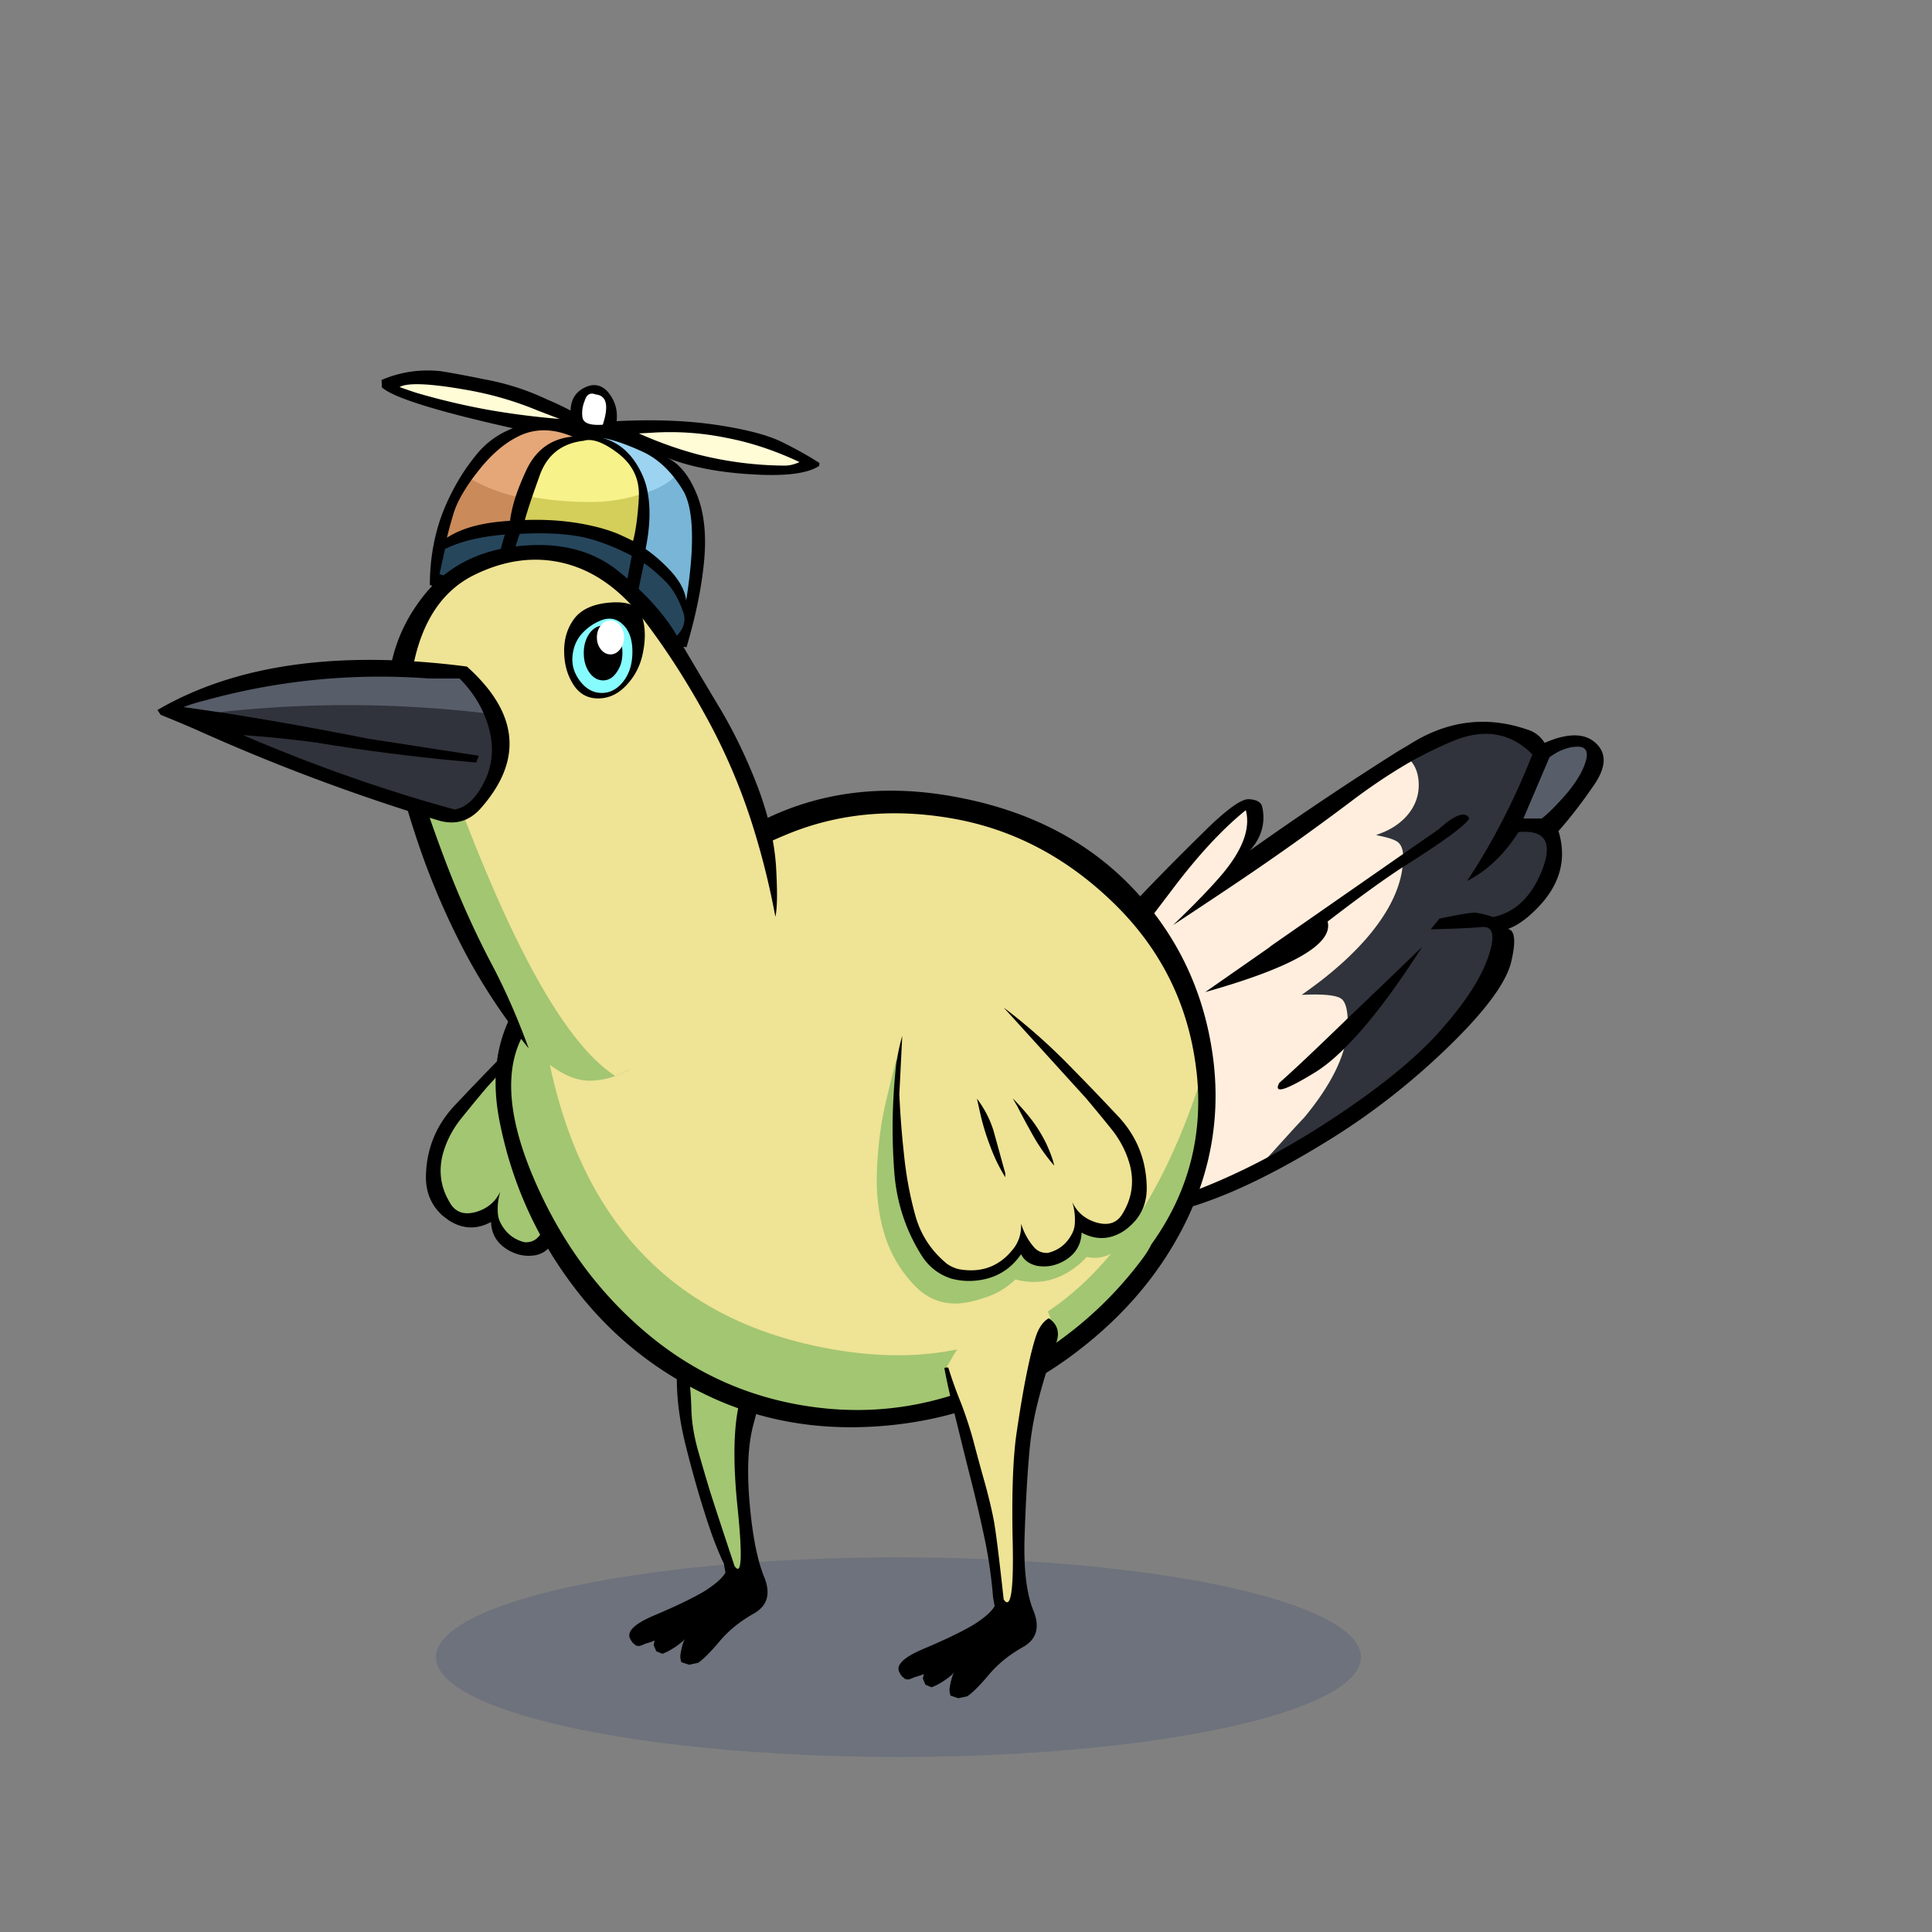
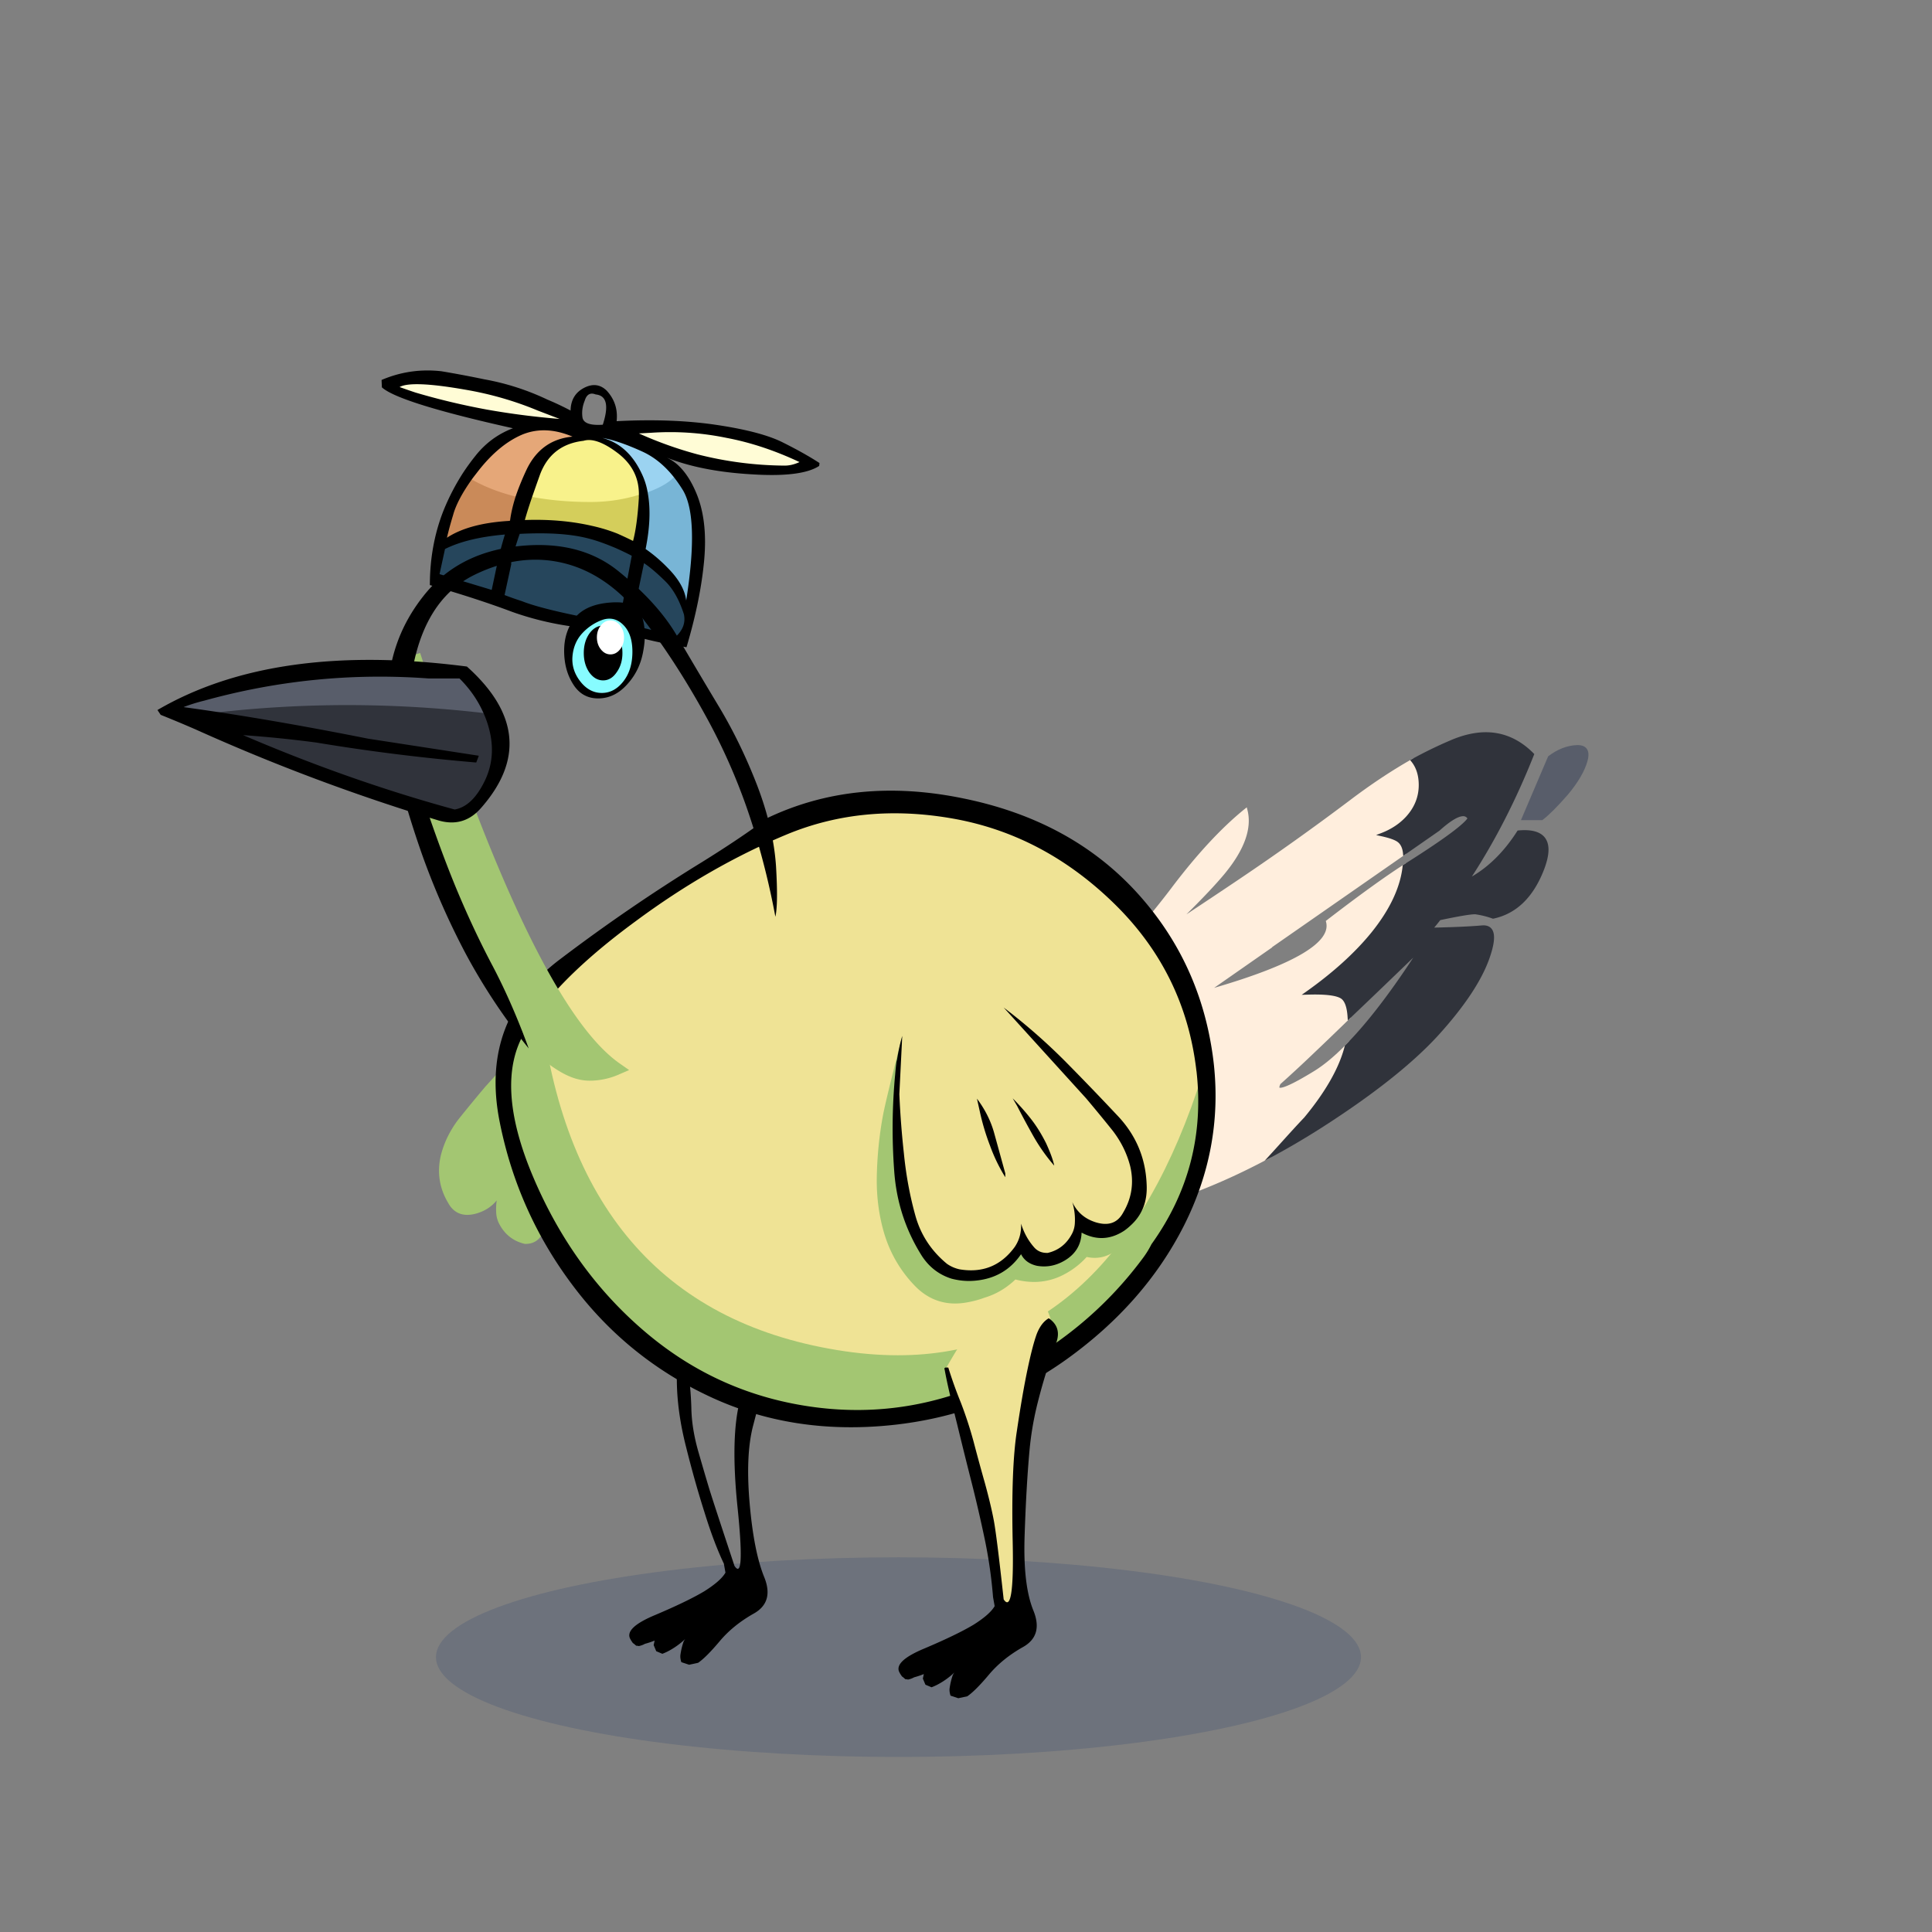
<svg xmlns="http://www.w3.org/2000/svg" x="0" y="0" version="1.1" viewBox="0 0 300 300" xml:space="preserve">
  <rect x="0" y="0" width="300" height="300" fill="#808080" stroke="none" />
  <style type="text/css">
.color__skin{fill:#efe395;}
.color__skinDark{fill:#a3c672;}
.color__skinLight{fill:#ffeedd;}
.color__beak{fill:#efb195;}
</style>
  <ellipse cx="139.516" cy="257.319" rx="71.817" ry="15.5" opacity="0.15" fill="#002268" />
  <g id="Birb_Group">
    <g id="Left_Wing">
      <path d="M93.428 195.854c-2.822 0-5.17-1.246-6.979-3.705a5.91 5.91 0 0 1-.995-2.554 9.994 9.994 0 0 1-1.616 2.569c-.551.654-1.294.988-2.205.988l-.143-.003c-1.814-.422-3.148-1.491-4.013-3.187a4.21 4.21 0 0 1-.427-1.648 9.525 9.525 0 0 1 .079-1.92c-.751.935-1.756 1.603-3.004 1.993a5.393 5.393 0 0 1-1.562.258c-1.305 0-2.309-.632-2.983-1.877-1.356-2.271-1.736-4.756-1.124-7.376.507-1.995 1.43-3.876 2.745-5.595a256.907 256.907 0 0 1 4.158-5.06l12.806-14.106c1.873-.901 3.665-1.329 5.405-1.329 3.698 0 7.303 1.928 10.716 5.729l.059.066.454 9.139a138.557 138.557 0 0 1-.701 9.189c-.333 3.396-.941 6.69-1.808 9.79-.843 3.003-2.52 5.552-4.982 7.576a5.685 5.685 0 0 1-2.053.9c-.636.11-1.246.163-1.827.163zm-1.449-25.722a15.472 15.472 0 0 0-1.888 4.136l-1.556 5.647a26.354 26.354 0 0 0 1.681-3.701 36.157 36.157 0 0 0 1.541-5.07c.073-.34.147-.677.222-1.012zm-6.239.411c-.484.543-.95 1.098-1.394 1.661-.852 1.081-1.65 2.361-2.373 3.807a25.016 25.016 0 0 0-.924 2.288 28.452 28.452 0 0 0 2.731-4.119 119.317 119.317 0 0 0 1.96-3.637z" class="color__skinDark" />
-       <path d="M78.6 163.35a451.682 451.682 0 0 0-7.8 8.1c-2.933 3.033-4.483 6.633-4.65 10.8-.133 2.633.7 4.783 2.5 6.45.333.267.683.533 1.05.8 2.133 1.367 4.317 1.45 6.55.25.067 1.9.95 3.35 2.65 4.35 1.367.8 2.8 1.067 4.3.8 1.167-.267 1.983-.867 2.45-1.8 1.667 2.433 4 3.8 7 4.1 1.267.133 2.533.033 3.8-.3 1.9-.6 3.417-1.75 4.55-3.45 2.567-4.033 4.017-8.467 4.35-13.3a89.39 89.39 0 0 0-.15-14.95 37.422 37.422 0 0 0-.25-1.9l-.05-.45c-.2-1.233-.467-2.45-.8-3.65l.45 9.05a138.995 138.995 0 0 1-.7 9.15c-.333 3.4-.933 6.65-1.8 9.75-.833 2.967-2.467 5.45-4.9 7.45-.567.4-1.217.683-1.95.85-3.567.6-6.417-.55-8.55-3.45-.733-1.067-1.067-2.283-1-3.65-.433 1.4-1.1 2.617-2 3.65-.533.633-1.25.933-2.15.9-1.7-.4-2.967-1.417-3.8-3.05a3.946 3.946 0 0 1-.4-1.55 9.17 9.17 0 0 1 .4-3.3c-.733 1.567-1.95 2.617-3.65 3.15-1.967.6-3.383.1-4.25-1.5-1.333-2.233-1.7-4.633-1.1-7.2.5-1.967 1.4-3.8 2.7-5.5a252.911 252.911 0 0 1 4.15-5.05l12.8-14.1a91.64 91.64 0 0 0-9.75 8.55M92 171.2c.167-.767.333-1.517.5-2.25-1.233 1.633-2.117 3.383-2.65 5.25l-1.75 6.35v.6a26.122 26.122 0 0 0 2.35-4.85 36.209 36.209 0 0 0 1.55-5.1m-5.05-2.3c-1 1-1.933 2.05-2.8 3.15-.867 1.1-1.667 2.383-2.4 3.85-.667 1.467-1.083 2.617-1.25 3.45a28.388 28.388 0 0 0 3.5-5.05 123.786 123.786 0 0 0 2.25-4.2l.7-1.2z" />
    </g>
    <g id="Leg2">
-       <path d="M114.554 244.102c-.421 0-.714-.36-.922-.675-2.035-6.085-3.413-10.282-3.91-11.877a409.602 409.602 0 0 1-1.752-5.959c-.71-2.466-1.086-4.831-1.12-7.032-.065-2.129-.249-4.107-.543-5.876a47.647 47.647 0 0 0-1.334-5.383.498.498 0 0 1 .105-.48c4.169-4.68 9.383-7.227 15.494-7.567h.001c.248 0 .444.147.507.358a.5.5 0 0 1-.233.576 1.752 1.752 0 0 0-.782.901c-.688 1.802-1.354 4.001-1.979 6.532a863.927 863.927 0 0 1-2.603 9.613c-1.079 3.788-1.225 9.512-.436 17.015.773 7.623.474 9.125.034 9.612a.706.706 0 0 1-.527.242z" class="color__skinDark" />
      <path d="M106.8 212.6a47.974 47.974 0 0 0-1.35-5.45H105l-.15.1c0 .1.033.517.1 1.25s.117 2.717.15 5.95c.033 3.233.517 6.667 1.45 10.3.9 3.6 1.85 6.967 2.85 10.1.967 3.133 1.967 5.783 3 7.95l.25 1.4c-.5.867-1.6 1.833-3.3 2.9-1.733 1.033-4.25 2.25-7.55 3.65-3.3 1.367-4.6 2.633-3.9 3.8.067.133.15.267.25.4a.66.66 0 0 0 .3.3c.1.1.217.2.35.3.133 0 .267.017.4.05.333-.067.65-.183.95-.35.5-.133 1-.3 1.5-.5l-.15.7.4.95.95.4c.267-.1.533-.217.8-.35a11.692 11.692 0 0 0 2.75-1.95c-.1.133-.183.267-.25.4-.233.667-.4 1.367-.5 2.1-.033.333.017.7.15 1.1l1.2.4 1.4-.3c.833-.567 1.95-1.683 3.35-3.35 1.4-1.667 3.167-3.1 5.3-4.3s2.667-3.1 1.6-5.7c-1.067-2.633-1.817-6.45-2.25-11.45s-.25-9.017.55-12.05c.8-3.067 1.583-6.017 2.35-8.85.733-2.867 1.7-5.917 2.9-9.15.6-1.633.217-2.917-1.15-3.85-.167.067-.317.15-.45.25-.467.267-.8.65-1 1.15-.7 1.833-1.367 4.033-2 6.6a872.81 872.81 0 0 1-2.6 9.6c-1.1 3.867-1.25 9.6-.45 17.2.767 7.567.6 10.517-.5 8.85-2.1-6.333-3.383-10.25-3.85-11.75-.467-1.533-1.05-3.517-1.75-5.95s-1.067-4.733-1.1-6.9c-.067-2.166-.25-4.15-.55-5.95z" />
    </g>
    <g id="Body_Group">
      <g id="Tail">
        <g id="Tail_Inner">
          <path d="M180.516 187.136c-4.857-13.307-7.124-27.094-5.992-40.401l.007-.081.053-.062c.626-.724 3.321-3.437 7.268-8.643 3.961-5.259 7.811-9.412 11.442-12.344l.301-.243.099.374c.751 2.869-.46 6.242-3.6 10.023-1.372 1.641-3.343 3.729-5.873 6.225a1016.94 1016.94 0 0 0 8.091-5.392 398.203 398.203 0 0 0 17.189-12.243c3.298-2.504 6.57-4.68 9.727-6.468l.184-.104.134.164c.833 1.027 1.256 2.359 1.256 3.958 0 1.989-.729 3.779-2.167 5.32-.894.952-1.995 1.729-3.281 2.315 1.001.264 1.679.551 2.06.874.529.44.845 1.119.938 2.015l.015.147-20.839 14.503.019.03-9.018 6.291c12.366-3.609 18.214-7.05 17.383-10.232l-.041-.16.131-.101c4.947-3.811 8.957-6.708 11.917-8.612l.438-.282-.054.518c-.355 3.386-2.022 6.946-4.954 10.581-2.436 3.005-5.659 5.97-9.59 8.824l.433-.003c2.267 0 3.71.252 4.411.771.675.521 1.05 1.562 1.151 3.186l.007.115-.083.08a701.901 701.901 0 0 1-6.402 6.151 202.054 202.054 0 0 1-4.454 4.105c-.206.414-.152.548-.15.553.002 0 .031.02.125.02.469 0 1.757-.446 5.228-2.572 1.513-.927 3.146-2.276 4.852-4.012l.646-.657-.226.894c-.863 3.422-3.017 7.223-6.399 11.299a1582.793 1582.793 0 0 0-5.561 5.861c-5.39 2.909-10.729 5.212-15.932 6.893l-.729.948-.16-.426z" class="color__skinLight" />
          <path d="M196.375 180.233c1.569-1.664 4.013-4.468 6.145-6.705 3.323-4.005 5.443-7.739 6.288-11.089l.017-.066.049-.049c3.169-3.179 6.722-7.756 10.577-13.623-3.73 3.603-7.014 6.753-9.778 9.381l-.388.369-.034-.535c-.09-1.451-.411-2.399-.952-2.817-.601-.444-1.984-.671-4.11-.671-.386 0-.795.007-1.229.022l-.835.028.682-.482c4.193-2.972 7.608-6.068 10.15-9.203 2.87-3.559 4.5-7.031 4.845-10.319l.013-.121.104-.064c5.764-3.63 9.104-6.05 9.939-7.199a.736.736 0 0 0-.664-.351c-.776 0-2.014.756-3.676 2.247l-5.622 3.912-.044-.421c-.078-.762-.334-1.329-.761-1.684-.402-.34-1.274-.658-2.594-.948l-.815-.179.779-.299c1.524-.583 2.806-1.42 3.808-2.488 1.349-1.445 2.032-3.12 2.032-4.979 0-1.481-.385-2.707-1.145-3.642l-.188-.233.263-.144a66.088 66.088 0 0 1 5.973-2.911c1.944-.843 3.802-1.271 5.52-1.271 2.763 0 5.255 1.102 7.406 3.274l.115.116-.061.152c-2.726 6.877-5.963 13.218-9.627 18.863 2.684-1.562 5.046-3.925 7.033-7.039l.066-.104.122-.011c.335-.03.651-.045.948-.045 1.573 0 2.664.426 3.24 1.268.717 1.044.641 2.652-.232 4.916-1.658 4.265-4.293 6.806-7.832 7.555l-.069.015-.067-.024a13.44 13.44 0 0 0-2.503-.638c-.05-.013-.103-.028-.255-.028-.71 0-2.515.305-5.364.906-.306.396-.619.786-.938 1.163 3.143-.068 5.621-.181 7.372-.337.093-.008.182-.013.268-.013.595 0 1.038.202 1.317.599.554.787.414 2.307-.427 4.647-1.238 3.448-3.914 7.446-7.951 11.884-4.029 4.396-10.136 9.221-18.149 14.343a121.538 121.538 0 0 1-7.866 4.609l-.895.463z" fill="#30333B" />
          <path d="m236.172 127.351 4.224-9.909.054-.04c1.402-1.06 2.862-1.632 4.339-1.7l.183-.005c.655 0 1.128.186 1.406.553.328.435.365 1.079.113 1.969-.441 1.561-1.467 3.308-3.049 5.193-1.605 1.841-2.914 3.148-3.89 3.889l-.067.051h-3.313z" fill="#585D6A" />
-           <path d="M218.05 134.501c6.034-3.801 9.401-6.267 10.1-7.4-.6-1.2-2.2-.633-4.8 1.7l-5.25 3.65-21.05 14.65.35-.2-10.25 7.15c13.574-3.823 19.907-7.473 19-10.95 4.962-3.822 8.929-6.689 11.9-8.6M203.1 164.05a204.116 204.116 0 0 1-4.45 4.1c-.94 1.754.894 1.221 5.5-1.6 1.538-.942 3.171-2.292 4.9-4.05 3.519-3.53 7.453-8.697 11.8-15.5a1818.978 1818.978 0 0 1-11.35 10.9 690.472 690.472 0 0 1-6.4 6.15m16.25-45.95a65.59 65.59 0 0 1 5.95-2.9c5-2.167 9.217-1.517 12.65 1.95-2.867 7.233-6.25 13.783-10.15 19.65 3.1-1.567 5.767-4.1 8-7.6 4.1-.367 5.333 1.567 3.7 5.8-1.633 4.2-4.183 6.667-7.65 7.4-.833-.3-1.683-.517-2.55-.65-.4-.133-2.333.167-5.8.9a31.674 31.674 0 0 1-1.35 1.65c3.433-.067 6.083-.183 7.95-.35 1.833-.167 2.133 1.467.9 4.9s-3.867 7.367-7.9 11.8c-4.033 4.4-10.067 9.167-18.1 14.3a120.896 120.896 0 0 1-7.85 4.6c-5.366 2.882-10.666 5.165-15.9 6.85l-.5.65-.05.6c.4.867 3.2.3 8.4-1.7a67.962 67.962 0 0 0 3.45-1.45c4.293-1.921 8.993-4.471 14.1-7.65 6.533-4.067 12.633-8.85 18.3-14.35 5.667-5.5 8.9-9.867 9.7-13.1.767-3.233.6-4.95-.5-5.15 1.267-.467 2.533-1.3 3.8-2.5 4.133-3.8 5.483-8.033 4.05-12.7 1.833-2.067 3.683-4.467 5.55-7.2 1.867-2.733 1.95-4.883.25-6.45-1.7-1.6-4.35-1.617-7.95-.05-.667-1.033-1.55-1.717-2.65-2.05-6.267-2.167-12.3-1.45-18.1 2.15a58.88 58.88 0 0 1-1.85 1.1 504.916 504.916 0 0 0-23.15 15.5c1.8-2.033 2.433-4.283 1.9-6.75-.167-.733-.85-1.133-2.05-1.2-1.2-.1-3.667 1.717-7.4 5.45-3.767 3.7-7.067 7.05-9.9 10.05-2.833 3-3.583 5.483-2.25 7.45h.75c.633-.733 2.933-3.717 6.9-8.95 3.967-5.267 7.767-9.367 11.4-12.3.733 2.8-.45 6.067-3.55 9.8-1.7 2.033-4.283 4.717-7.75 8.05 4.4-2.9 7.833-5.183 10.3-6.85a396.37 396.37 0 0 0 17.2-12.25c3.304-2.508 6.538-4.658 9.7-6.45m25.45-2.15c1.4-.067 1.883.667 1.45 2.2-.433 1.533-1.433 3.233-3 5.1-1.6 1.833-2.883 3.117-3.85 3.85h-2.85l4.05-9.5c1.367-1.033 2.767-1.583 4.2-1.65z" />
        </g>
      </g>
      <g id="Body">
        <path d="M133.105 219.945c-2.236 0-4.519-.152-6.787-.453-9.945-1.319-18.882-5.264-26.563-11.726-7.652-6.438-13.649-14.672-17.826-24.474-4.247-9.966-4.68-17.891-1.288-23.556.939-1.577 2.096-3.201 3.438-4.823l1.508-1.825.256 2.354c3.303 30.361 18.264 47.932 44.467 52.222 3.14.519 6.203.781 9.104.781h.004c21.288-.002 36.572-14.248 45.427-42.345l1.948.19c1.112 10.018-1.288 19.246-7.136 27.429-.417.824-.909 1.61-1.462 2.337-5.898 7.92-13.592 14.212-22.86 18.694-7.181 3.448-14.659 5.195-22.23 5.195.001 0 .001 0 0 0z" class="color__skinDark" />
        <path d="M139.419 210.445c-3.012 0-6.186-.271-9.432-.808-27.198-4.453-42.719-22.614-46.131-53.979l-.046-.422.271-.326c3.374-4.056 8.093-8.318 14.027-12.667 7.625-5.652 15.569-10.217 23.606-13.566 5.396-2.249 11.183-3.389 17.2-3.389 3.061 0 6.245.295 9.463.877 9.491 1.729 18.044 6.278 25.422 13.52 7.366 7.23 11.721 16.06 12.943 26.245.013.108.082.543.082.543l-.071.228c-9.147 29.025-25.074 43.744-47.334 43.744-.001 0 .001 0 0 0z" class="color__skin" />
        <path d="M188.05 162.2c-1.567-9.1-5.467-17.033-11.7-23.8-6.833-7.4-15.8-12.217-26.9-14.45-11.1-2.267-21.183-1.25-30.25 3.05-2.7 2.033-6.117 4.333-10.25 6.9a271.82 271.82 0 0 0-21.85 14.95c-8.4 6.267-11.583 14.65-9.55 25.15 1.867 9.567 5.75 18.217 11.65 25.95 5.633 7.4 12.7 13.067 21.2 17s17.817 5.383 27.95 4.35c10.1-1.033 19.2-4.45 27.3-10.25 8.067-5.8 14.133-12.717 18.2-20.75 4.005-7.95 5.555-16.25 4.65-24.9a49.781 49.781 0 0 0-.45-3.2m-2.3 3.85c.015.126.032.243.05.35 1.093 9.836-1.24 18.77-7 26.8-.4.8-.867 1.55-1.4 2.25-5.833 7.833-13.333 13.967-22.5 18.4-9.167 4.4-18.65 5.95-28.45 4.65-9.8-1.3-18.483-5.133-26.05-11.5s-13.417-14.4-17.55-24.1c-4.133-9.7-4.583-17.25-1.35-22.65.918-1.542 2.034-3.109 3.35-4.7 3.337-4.012 7.954-8.179 13.85-12.5 7.6-5.633 15.4-10.117 23.4-13.45 8-3.333 16.7-4.15 26.1-2.45 9.333 1.7 17.633 6.117 24.9 13.25 7.233 7.1 11.45 15.65 12.65 25.65z" />
      </g>
      <g id="Head_Group">
        <g id="Head_Group_Inner">
          <g class="Crown">
            <path d="M91.7 78.451c-3.295 0-6.39-.271-9.197-.805l-.284-.054.094-.273c.372-1.08.805-2.314 1.301-3.702 1.198-3.2 3.538-5.021 6.957-5.415.241-.079.548-.124.869-.124 1.29 0 2.892.731 4.762 2.174 2.269 1.786 3.361 4.093 3.248 6.858l-.007.177-.17.052a25.907 25.907 0 0 1-7.573 1.112z" fill="#F8F28B" />
            <path d="M98.188 84.224a55.096 55.096 0 0 0-2.438-1.145 25.639 25.639 0 0 0-3.903-1.185c-2.678-.614-5.585-.925-8.642-.925-.559 0-1.124.01-1.696.031l-.34.012.09-.328c.24-.877.595-2.009 1.054-3.364l.07-.206.214.041c2.777.528 5.84.796 9.104.796 2.559 0 5.057-.367 7.427-1.089l.307-.094.015.321c.006.116.005.209 0 .281-.174 2.839-.479 5.093-.908 6.695l-.08.296-.274-.137z" fill="#D4CE5B" />
            <path d="m100.549 76.895-.168-.035-.027-.17a10.771 10.771 0 0 0-.977-3.127c-1.354-2.845-3.335-4.634-5.892-5.321l.106-.488c1.614.269 3.704.982 6.212 2.119 1.942.878 3.69 2.316 5.195 4.275l.131.171-.149.155c-.881.914-2.293 1.726-4.195 2.412l-.041.015-.087.006-.108-.012z" fill="#9BD3F1" />
            <path d="M106.302 93.28c-.192-1.602-1.144-3.268-2.829-4.953a22.924 22.924 0 0 0-3.366-2.871l-.135-.094.032-.161c.654-3.265.772-6.127.349-8.507l-.065-.364.362.076c1.793-.651 3.141-1.421 3.968-2.279l.203-.21.176.232a21.96 21.96 0 0 1 1.214 1.77c1.782 2.879 1.973 8.561.584 17.371l-.493-.01z" fill="#78B5D6" />
            <path d="M69.157 83.443c.266-1.13.587-2.313.954-3.516.433-1.618 1.472-3.58 3.086-5.823l.131-.183.195.111c1.733.987 3.767 1.804 6.042 2.426.211.059.421.106.629.146l.282.052-.09.272c-.468 1.408-.784 2.737-.939 3.953l-.022.17-.166.041a1.912 1.912 0 0 1-.46.057c-3.954.262-7.076 1.123-9.263 2.559l-.524.344.145-.609z" fill="#CA8A59" />
            <path d="M80.104 77.096a7.816 7.816 0 0 1-.671-.155c-2.316-.633-4.388-1.466-6.157-2.474l-.25-.142 1.026-1.329c2.149-2.754 4.471-4.681 6.898-5.726a9.072 9.072 0 0 1 3.506-.702c1.444 0 2.971.337 4.541 1.001l-.075.479c-3.098.288-5.402 1.907-6.849 4.813a41.258 41.258 0 0 0-1.688 4.071l-.071.203-.21-.039z" fill="#E5A778" />
            <path d="m97.706 97.236 2.124-10.195.307.2c.876.573 1.966 1.492 3.238 2.73 1.289 1.222 2.321 3.023 3.064 5.353.28 1.354-.131 2.559-1.215 3.606l-.099.096-7.419-1.79zm-1.649-.139c-7.516-1.33-12.596-2.513-15.1-3.514a50.58 50.58 0 0 1-2.697-.949l-.2-.077 1.04-4.806h-.066l.072-.307a43.501 43.501 0 0 1 1.358-4.627l.056-.157.167-.008a59.785 59.785 0 0 1 3.115-.085c3.092 0 5.704.284 7.764.843 1.069.267 2.46.759 4.131 1.461.906.403 1.752.809 2.519 1.208l.165.086L96.3 97.14l-.243-.043zm-28.1-7.774.925-4.242.107-.054c2.351-1.175 5.51-1.941 9.39-2.275l.369-.032-.108.354a65.309 65.309 0 0 0-.997 3.636l-1.104 5.209-8.582-2.596z" fill="#26465C" />
            <path d="M121.848 72.55a56.656 56.656 0 0 1-13.61-1.758 60.872 60.872 0 0 1-9.14-3.264l.089-.478 1.9-.1a43.743 43.743 0 0 1 11.813.804c3.7.7 7.521 1.968 11.355 3.769l.487.229-.49.224c-.829.38-1.637.573-2.404.573zM86.88 65.299a119.856 119.856 0 0 1-11.323-1.453A108.664 108.664 0 0 1 64.43 61.19c-.81-.271-1.629-.554-2.464-.854l-.512-.184.473-.269c.562-.319 1.482-.474 2.816-.474 1.769 0 4.292.284 7.501.845a52.273 52.273 0 0 1 11.353 3.265l3.393 1.297-.11.483z" fill="#FFFCD6" />
-             <path d="M92.874 66.228c-1.602 0-2.5-.448-2.669-1.33-.142-.916-.019-1.852.364-2.792.314-1.017.905-1.234 1.343-1.234.209 0 .439.049.681.146.609.049 1.11.323 1.42.797.538.822.48 2.2-.175 4.212l-.052.16-.169.013c-.263.018-.512.028-.743.028z" fill="#FFFFFF" />
            <path d="M90.85 60.15c-1.467.7-2.217 1.9-2.25 3.6-1.2-.633-2.4-1.2-3.6-1.7a38.645 38.645 0 0 0-9.8-3.15c-2.233-.467-4.45-.883-6.65-1.25-3.233-.367-6.333.083-9.3 1.35l.05 1.15c1.767 1.6 8.55 3.717 20.35 6.35-2.3.867-4.233 2.283-5.8 4.25a35.345 35.345 0 0 0-1.9 2.6 35.018 35.018 0 0 0-3.05 5.85c-1.433 3.6-2.15 7.483-2.15 11.65 4.867 1.4 9.117 2.783 12.75 4.15a46.825 46.825 0 0 0 12.45 2.6c3.133.467 5.767.983 7.9 1.55 2.1.533 4.35.983 6.75 1.35 1.467-4.933 2.383-9.467 2.75-13.6.367-4.167-.067-7.667-1.3-10.5-.643-1.5-1.393-2.717-2.25-3.65-.685-.761-1.452-1.328-2.3-1.7 3.621 1.435 8.021 2.301 13.2 2.6 5.167.333 8.667-.1 10.5-1.3l.05-.45c-1.533-1-3.4-2.05-5.6-3.15-2.2-1.133-5.617-2.05-10.25-2.75-4.633-.7-9.85-.9-15.65-.6.2-1.833-.317-3.417-1.55-4.75-.967-.933-2.083-1.1-3.35-.5m-7.35 3.6 3.4 1.3a118.92 118.92 0 0 1-11.3-1.45c-3.8-.7-7.5-1.583-11.1-2.65-.8-.267-1.617-.55-2.45-.85 1.233-.7 4.617-.567 10.15.4 3.933.667 7.7 1.75 11.3 3.25m6.95 1.1c-.133-.867-.017-1.75.35-2.65.3-.967.867-1.283 1.7-.95 1.7.167 2.067 1.733 1.1 4.7-1.933.134-2.983-.233-3.15-1.1m8.75 2.45 1.9-.1c3.967-.267 7.883 0 11.75.8 3.7.7 7.467 1.95 11.3 3.75-.8.367-1.567.55-2.3.55a56.147 56.147 0 0 1-13.55-1.75 60.35 60.35 0 0 1-9.1-3.25M68.25 89.15l.85-3.9c2.333-1.167 5.433-1.917 9.3-2.25-.367 1.2-.7 2.417-1 3.65l-1.05 4.95-8.1-2.45m31.75-1.7c.867.567 1.933 1.467 3.2 2.7 1.267 1.2 2.267 2.95 3 5.25.256 1.245-.127 2.361-1.15 3.35L98 97.05l2-9.6m-4.4-2.35c.9.4 1.733.8 2.5 1.2l-2 10.55c-7.533-1.333-12.55-2.5-15.05-3.5-.933-.3-1.833-.617-2.7-.95l1.05-4.85c0-.033-.017-.05-.05-.05.367-1.567.817-3.1 1.35-4.6 4.5-.233 8.1.017 10.8.75 1.067.267 2.433.75 4.1 1.45M81.05 67.5c2.4-1 5.017-.9 7.85.3-3.205.297-5.555 1.947-7.05 4.95a41.15 41.15 0 0 0-1.7 4.1c-.476 1.431-.792 2.764-.95 4a1.66 1.66 0 0 1-.4.05c-4.033.267-7.167 1.133-9.4 2.6.267-1.133.583-2.3.95-3.5.43-1.604 1.446-3.521 3.05-5.75.271-.354.555-.72.85-1.1 2.133-2.733 4.4-4.616 6.8-5.65m23.75 6.8c.423.554.823 1.138 1.2 1.75 1.733 2.8 1.917 8.533.55 17.2-.2-1.667-1.167-3.367-2.9-5.1a23.048 23.048 0 0 0-3.4-2.9c.664-3.311.78-6.178.35-8.6a10.98 10.98 0 0 0-1-3.2c-1.391-2.923-3.407-4.74-6.05-5.45 1.6.267 3.65.967 6.15 2.1 1.914.866 3.614 2.266 5.1 4.2m-5.6 2.8c.005.104.005.187 0 .25-.174 2.838-.474 5.055-.9 6.65-.8-.4-1.617-.783-2.45-1.15-1.267-.5-2.583-.9-3.95-1.2-3.2-.733-6.667-1.033-10.4-.9.24-.879.59-1.995 1.05-3.35.371-1.079.805-2.312 1.3-3.7 1.167-3.116 3.417-4.866 6.75-5.25 1.359-.421 3.176.246 5.45 2 2.21 1.741 3.26 3.958 3.15 6.65z" />
          </g>
          <g id="Head">
            <path d="M91.577 167.806c-3.228 0-5.784-2.026-9.261-4.832l-.216-.174-.095-.261c-1.71-4.67-4.42-8.33-6.39-12.073-2.039-3.844-4.004-8.045-5.839-12.483-1.834-4.469-3.761-9.792-5.727-15.822-2.014-6.178-2.258-12.782-.726-19.628l.124-.552 1.792-.597.312.957c11.58 35.531 21.899 56.657 30.672 62.791l1.471 1.028-1.648.71a11.267 11.267 0 0 1-4.469.936z" class="color__skinDark" />
-             <path d="M95.077 166.77c-9.184-6.421-19.365-26.985-31.115-62.853l-1.014.338.375-1.718c.05-.227.102-.452.156-.674 1.591-6.617 4.918-11.182 9.889-13.564 3.281-1.584 6.569-2.388 9.769-2.388 1.698 0 3.405.227 5.072.674 4.767 1.288 9.053 4.421 12.74 9.314 3.58 4.717 7.006 10.111 10.183 16.028a94.396 94.396 0 0 1 6.824 16.377c1.438 4.649 1.547 9.158 2.383 13.709l.062.337-.158.304c-5.774 11.138-13.219 19.388-24.19 24.211l-.515.227-.461-.322z" class="color__skin" />
            <path d="M65.75 92.55c-3.667 4.633-5.517 9.933-5.55 15.9 0 3.933.5 7.817 1.5 11.65a155.58 155.58 0 0 0 3.95 12.9 116.797 116.797 0 0 0 6.75 15.25c2.767 5.133 6 9.983 9.7 14.55-1.733-4.733-3.6-9-5.6-12.8-2.033-3.833-3.967-7.967-5.8-12.4-1.833-4.467-3.733-9.717-5.7-15.75-1.967-6.033-2.2-12.4-.7-19.1.048-.219.098-.436.15-.65 1.526-6.343 4.642-10.643 9.35-12.9 4.833-2.333 9.55-2.883 14.15-1.65 4.567 1.233 8.633 4.217 12.2 8.95 3.567 4.7 6.933 10 10.1 15.9a92.842 92.842 0 0 1 6.75 16.2 119.834 119.834 0 0 1 3.4 13.75c.3-1.3.333-3.917.1-7.85-.267-3.967-1.25-8.167-2.95-12.6-1.733-4.467-3.75-8.6-6.05-12.4a1072.86 1072.86 0 0 1-6.4-10.8c-1.967-3.367-4.967-6.683-9-9.95-4.033-3.3-9.217-4.617-15.55-3.95-6.333.667-11.267 3.25-14.8 7.75z" />
          </g>
          <g class="Eye">
            <polygon points="90.875,96.208 88.417,100.52 88.792,104.75 91.229,107.791 94.354,108 97.188,106.208 99.5,101.562 98.229,95.812 93.979,95.187" fill="#87FCFF" />
            <path d="M94.95 93.55c-2.599.166-4.482.95-5.65 2.35-1.133 1.433-1.7 3.15-1.7 5.15.001 2.004.467 3.737 1.4 5.2.931 1.489 2.247 2.223 3.95 2.2 1.703-.023 3.203-.773 4.5-2.25 1.298-1.436 2.115-3.169 2.45-5.2.369-2.033.285-3.833-.25-5.4-.502-1.533-2.069-2.216-4.7-2.05m-4.55 4.8a7.847 7.847 0 0 1 3.15-2.1c1.234-.408 2.317-.142 3.25.8.933.933 1.4 2.317 1.4 4.15 0 1.868-.467 3.401-1.4 4.6-.933 1.2-2.05 1.8-3.35 1.8-1.3 0-2.417-.6-3.35-1.8-.934-1.203-1.334-2.52-1.2-3.95.136-1.392.636-2.559 1.5-3.5m3.25-1.2c-.833 0-1.55.417-2.15 1.25-.567.833-.85 1.833-.85 3s.283 2.167.85 3c.6.833 1.317 1.25 2.15 1.25s1.533-.417 2.1-1.25c.6-.833.9-1.833.9-3s-.3-2.167-.9-3c-.567-.833-1.267-1.25-2.1-1.25z" />
            <path d="M96.276 100.842c.414-.516.621-1.138.621-1.869 0-.73-.207-1.353-.621-1.869-.414-.516-.909-.773-1.485-.773-.576 0-1.072.258-1.485.773-.414.516-.621 1.138-.621 1.869 0 .73.207 1.353.621 1.869.414.516.909.773 1.485.773.576.001 1.071-.257 1.485-.773z" fill="#FFFFFF" />
          </g>
          <g id="Beak">
            <polygon points="72.111,104.444 54,103.833 33.056,107.111 25.444,110.167 43.5,117.778 70.111,126.833 73.556,125.389 77.556,119.556 77.667,112" fill="#30333B" />
            <path d="M74.921 110.699c-6.979-.805-14.038-1.212-20.979-1.212s-13.96.408-20.864 1.212a756.455 756.455 0 0 0-4.612-.651l-.057-.48a25.981 25.981 0 0 1 3.231-1.01 102.431 102.431 0 0 1 27.327-3.736c2.513 0 5.07.094 7.6.28h4.885l.073.073c1.57 1.568 2.798 3.309 3.651 5.173l.184.403-.439-.052z" fill="#585D6A" />
            <path d="m24.45 110.25.5.75c1.833.733 3.667 1.5 5.5 2.3a310.762 310.762 0 0 0 37.65 14.1c2.633.767 4.85.1 6.65-2 6.5-7.433 5.75-14.733-2.25-21.9-19.907-2.579-35.924-.329-48.05 6.75m13.3 3.9c3.8.267 7.583.65 11.35 1.15a310.166 310.166 0 0 0 24.85 3.1l.4-1.05-17.2-2.65c-8.693-1.73-16.726-3.147-24.1-4.25-1.549-.23-3.065-.447-4.55-.65 1.033-.4 2.1-.733 3.2-1 11.433-3.167 23.05-4.317 34.85-3.45h4.8c1.555 1.554 2.755 3.254 3.6 5.1.418.883.752 1.8 1 2.75.768 2.94.518 5.673-.75 8.2-1.269 2.558-2.802 3.991-4.6 4.3-10.867-2.966-21.817-6.816-32.85-11.55z" />
          </g>
        </g>
      </g>
    </g>
    <g id="Leg1">
      <path d="M156.38 249.048c-.252 0-.486-.179-.739-.561a.255.255 0 0 1-.039-.11c-.728-6.651-1.248-10.799-1.547-12.329-.297-1.549-.749-3.443-1.346-5.633a335.815 335.815 0 0 1-1.801-6.602 62.294 62.294 0 0 0-1.941-5.923 67.207 67.207 0 0 1-1.956-5.467.254.254 0 0 1 .022-.198c4.764-8.361 8.537-12.427 11.535-12.427 1.877 0 3.396 1.621 4.518 4.818a.252.252 0 0 1-.113.301c-.713.402-1.299 1.168-1.74 2.274-.427 1.149-.911 3.006-1.438 5.51-.53 2.516-1.084 5.724-1.647 9.534-.596 3.803-.813 9.575-.647 17.158.167 7.653-.339 9.075-.733 9.479a.534.534 0 0 1-.388.176z" class="color__skin" />
      <path d="M161 207.1c-.433 1.167-.917 3.017-1.45 5.55-.533 2.533-1.083 5.717-1.65 9.55-.6 3.833-.817 9.567-.65 17.2s-.3 10.617-1.4 8.95c-.733-6.7-1.25-10.817-1.55-12.35-.3-1.567-.75-3.45-1.35-5.65a336.852 336.852 0 0 1-1.8-6.6 62.38 62.38 0 0 0-1.95-5.95 66.742 66.742 0 0 1-1.95-5.45h-.45l-.15.1c0 .1.017.2.05.3.3 1.7.933 4.467 1.9 8.3a827.94 827.94 0 0 0 2.4 9.65c.7 2.8 1.35 5.633 1.95 8.5a72.542 72.542 0 0 1 1.25 8.8l.25 1.4c-.5.867-1.6 1.833-3.3 2.9-1.733 1.033-4.25 2.25-7.55 3.65-3.3 1.367-4.6 2.633-3.9 3.8.067.133.15.267.25.4a.66.66 0 0 0 .3.3c.1.1.217.2.35.3.133 0 .267.017.4.05.333-.067.65-.183.95-.35.5-.133 1-.3 1.5-.5l-.15.7.4.95.95.4c.267-.1.533-.217.8-.35a11.692 11.692 0 0 0 2.75-1.95c-.1.133-.183.267-.25.4-.233.667-.4 1.367-.5 2.1-.033.333.017.7.15 1.1l1.2.4 1.4-.3c.833-.567 1.95-1.683 3.35-3.35s3.167-3.1 5.3-4.3 2.667-3.1 1.6-5.7c-1.067-2.633-1.517-6.483-1.35-11.55s.417-9.45.75-13.15c.2-2.267.567-4.533 1.1-6.8a89.071 89.071 0 0 1 3.05-10c.6-1.633.217-2.917-1.15-3.85-.767.434-1.384 1.234-1.85 2.4z" />
    </g>
    <g id="Right_Wing">
      <path d="M148.309 202.407c-2.381 0-4.48-.919-6.239-2.732a19.723 19.723 0 0 1-4.709-7.95c-.871-2.846-1.278-5.9-1.211-9.079.067-3.2.388-6.377.955-9.44.531-2.759 2.297-9.563 2.995-12.355l-.652 4.08c-.08.657-.146 1.303-.199 1.94a89.57 89.57 0 0 0-.149 14.911c.329 4.77 1.779 9.205 4.312 13.185 1.092 1.638 2.578 2.766 4.414 3.346.868.228 1.76.345 2.64.345.353 0 .706-.019 1.059-.056 2.91-.29 5.204-1.634 6.82-3.992l.239-.35.19.379c.436.871 1.183 1.417 2.282 1.668.347.062.707.094 1.057.094 1.051 0 2.08-.291 3.062-.865 1.635-.962 2.462-2.317 2.526-4.144l.015-.401.354.189c1.003.539 2.006.812 2.981.812 1.11 0 2.226-.354 3.315-1.053.355-.243.698-.52 1.012-.819l1.384-1.19c-.235.569-1.467 2.606-1.734 3.178a6.046 6.046 0 0 1-2.09 2.302c-.916.604-1.906.909-2.943.909-.407 0-.829-.047-1.255-.141a12.47 12.47 0 0 1-3.472 2.694 9.856 9.856 0 0 1-4.699 1.188 11.67 11.67 0 0 1-2.896-.383c-1.396 1.336-2.993 2.281-4.75 2.812-.895.332-1.852.588-2.83.757-.61.107-1.21.161-1.784.161z" class="color__skinDark" />
      <path d="M150.771 197.504c-.58 0-1.19-.053-1.812-.158a5.726 5.726 0 0 1-2.053-.892c-2.477-2.035-4.153-4.584-4.997-7.587-.867-3.101-1.475-6.396-1.808-9.793a139.899 139.899 0 0 1-.701-9.164l.641-8.994.059-.066c3.414-3.8 6.835-5.893 10.534-5.893 1.739 0 3.423.654 5.216 1.493l12.986 13.932a253.653 253.653 0 0 1 4.159 5.062c1.318 1.725 2.241 3.605 2.747 5.595.613 2.625.233 5.109-1.127 7.39-.67 1.236-1.674 1.867-2.979 1.867a5.396 5.396 0 0 1-1.559-.256c-1.249-.392-2.255-1.061-3.006-1.995a9.67 9.67 0 0 1 .079 1.92c-.036.6-.18 1.154-.427 1.647-.865 1.696-2.199 2.766-3.966 3.182l-.19.01c-.912 0-1.655-.334-2.209-.992a9.972 9.972 0 0 1-1.612-2.565 5.896 5.896 0 0 1-.99 2.546c-1.814 2.464-4.162 3.711-6.985 3.711zm1.673-24.707a35.924 35.924 0 0 0 1.539 5.062 26.517 26.517 0 0 0 1.699 3.736l-1.574-5.679a15.443 15.443 0 0 0-1.887-4.134c.075.335.149.674.223 1.015zm6.016-.603a128.378 128.378 0 0 0 1.958 3.634 28.531 28.531 0 0 0 2.732 4.121 24.76 24.76 0 0 0-.928-2.295c-.719-1.437-1.517-2.718-2.369-3.8a36.097 36.097 0 0 0-1.393-1.66z" class="color__skin" />
      <path d="M156.1 182.8v-.6l-1.75-6.35c-.533-1.867-1.417-3.617-2.65-5.25.167.733.333 1.483.5 2.25.4 1.767.917 3.467 1.55 5.1a26.122 26.122 0 0 0 2.35 4.85m3.95-9.1c-.867-1.1-1.8-2.15-2.8-3.15l.7 1.2a123.786 123.786 0 0 0 2.25 4.2c1 1.833 2.167 3.517 3.5 5.05-.167-.833-.583-1.983-1.25-3.45-.733-1.467-1.533-2.75-2.4-3.85m5.55-8.7a91.64 91.64 0 0 0-9.75-8.55l12.8 14.1c1.433 1.7 2.817 3.383 4.15 5.05 1.3 1.7 2.2 3.533 2.7 5.5.6 2.567.233 4.967-1.1 7.2-.867 1.6-2.283 2.1-4.25 1.5-1.7-.533-2.917-1.583-3.65-3.15a9.17 9.17 0 0 1 .4 3.3 3.946 3.946 0 0 1-.4 1.55c-.833 1.633-2.1 2.65-3.8 3.05-.9.033-1.617-.267-2.15-.9-.9-1.033-1.567-2.25-2-3.65.067 1.367-.267 2.583-1 3.65-2.133 2.9-4.983 4.05-8.55 3.45a5.439 5.439 0 0 1-1.95-.85c-2.433-2-4.067-4.483-4.9-7.45-.867-3.1-1.467-6.35-1.8-9.75a138.995 138.995 0 0 1-.7-9.15l.45-9.05a30.594 30.594 0 0 0-.8 3.65l-.1.4c-.08.66-.147 1.31-.2 1.95a89.39 89.39 0 0 0-.15 14.95c.333 4.833 1.783 9.267 4.35 13.3 1.133 1.7 2.65 2.85 4.55 3.45 1.267.333 2.533.433 3.8.3 3-.3 5.333-1.667 7-4.1.467.933 1.283 1.533 2.45 1.8 1.5.267 2.933 0 4.3-.8 1.7-1 2.583-2.45 2.65-4.35 2.233 1.2 4.417 1.117 6.55-.25a8.332 8.332 0 0 0 1.05-.85c1.809-1.627 2.642-3.76 2.5-6.4-.167-4.167-1.717-7.767-4.65-10.8a451.682 451.682 0 0 0-7.8-8.1z" />
    </g>
  </g>
  <style type="text/css">
@keyframes body-animation {
  0%, 100% {
	transform: translateY(0);
  }
  50% {
	transform: translateY(5px);
  }
}

#Body {
	animation: body-animation 1s cubic-bezier(0.670, 0.350, 0.355, 0.610) infinite;
}

@keyframes body-animation {
  0%, 100% {
	transform: translateY(0);
  }
  50% {
	transform: translateY(5px);
  }
}

#Tail {
	animation: body-animation 1s cubic-bezier(0.670, 0.350, 0.355, 0.610) infinite;
	animation-delay: 0.1s;
}

@keyframes tail-rotate-animation {
  0%, 100% {
	transform: rotateZ(0);
  }
  50% {
	transform: rotateZ(8deg);
  }
}

#Tail_Inner {
	animation: tail-rotate-animation 1s ease-in-out infinite;
	transform-origin: 62.6% 53.6%;
	animation-delay: 0.2s;
}

@keyframes leg-animation {
  0%, 100% {
	transform: scaleY(1);
  }
  50% {
	transform: scaleY(0.93);
  }
}

#Leg1, #Leg2 {
	animation: leg-animation 1s cubic-bezier(0.670, 0.350, 0.355, 0.610) infinite;
	transform-origin: 0% 92%;
}

@keyframes head-animation {
  0%, 100% {
	transform: translateY(0);
  }
  50% {
	transform: translateY(5px);
  }
}

#Head_Group, #Neck, #Neck_Front {
	animation: head-animation 1s cubic-bezier(0.670, 0.350, 0.355, 0.610) infinite;
	transform-origin: center bottom;
	animation-delay: 0.05s;
}

@keyframes head-rotate-animation {
  0%, 100% {
	transform: rotateZ(0);
  }
  50% {
	transform: rotateZ(2deg);
  }
}

#Head_Group_Inner {
	animation: head-rotate-animation 1s cubic-bezier(0.670, 0.350, 0.355, 0.610) infinite;
	transform-origin: 38% 46%;
	animation-delay: 0.5s;
}

@keyframes crown-animation {
  0%, 100% {
	transform: rotateZ(0deg);
  }
  50% {
	transform: rotateZ(-6deg);
  }
}

.Crown {
	animation: crown-animation 1s cubic-bezier(0.670, 0.350, 0.355, 0.610) infinite;
	animation-delay: 0.2s;
	transform-origin: 30% 30%;
}

@keyframes right-wing-animation {
  0%, 100% {
	transform: translateY(0);
  }
  50% {
	transform: translateY(5px);
  }
}

#Right_Wing {
	animation: right-wing-animation 1s cubic-bezier(0.670, 0.350, 0.355, 0.610) infinite;
	animation-delay: 0.1s;
}

@keyframes left-wing-animation {
  0%, 100% {
	transform: translateY(0);
  }
  50% {
	transform: translateY(2.5px);
  }
}

#Left_Wing {
	animation: left-wing-animation 1s cubic-bezier(0.670, 0.350, 0.355, 0.610) infinite;
	animation-delay: 0.1s;
}
</style>
</svg>